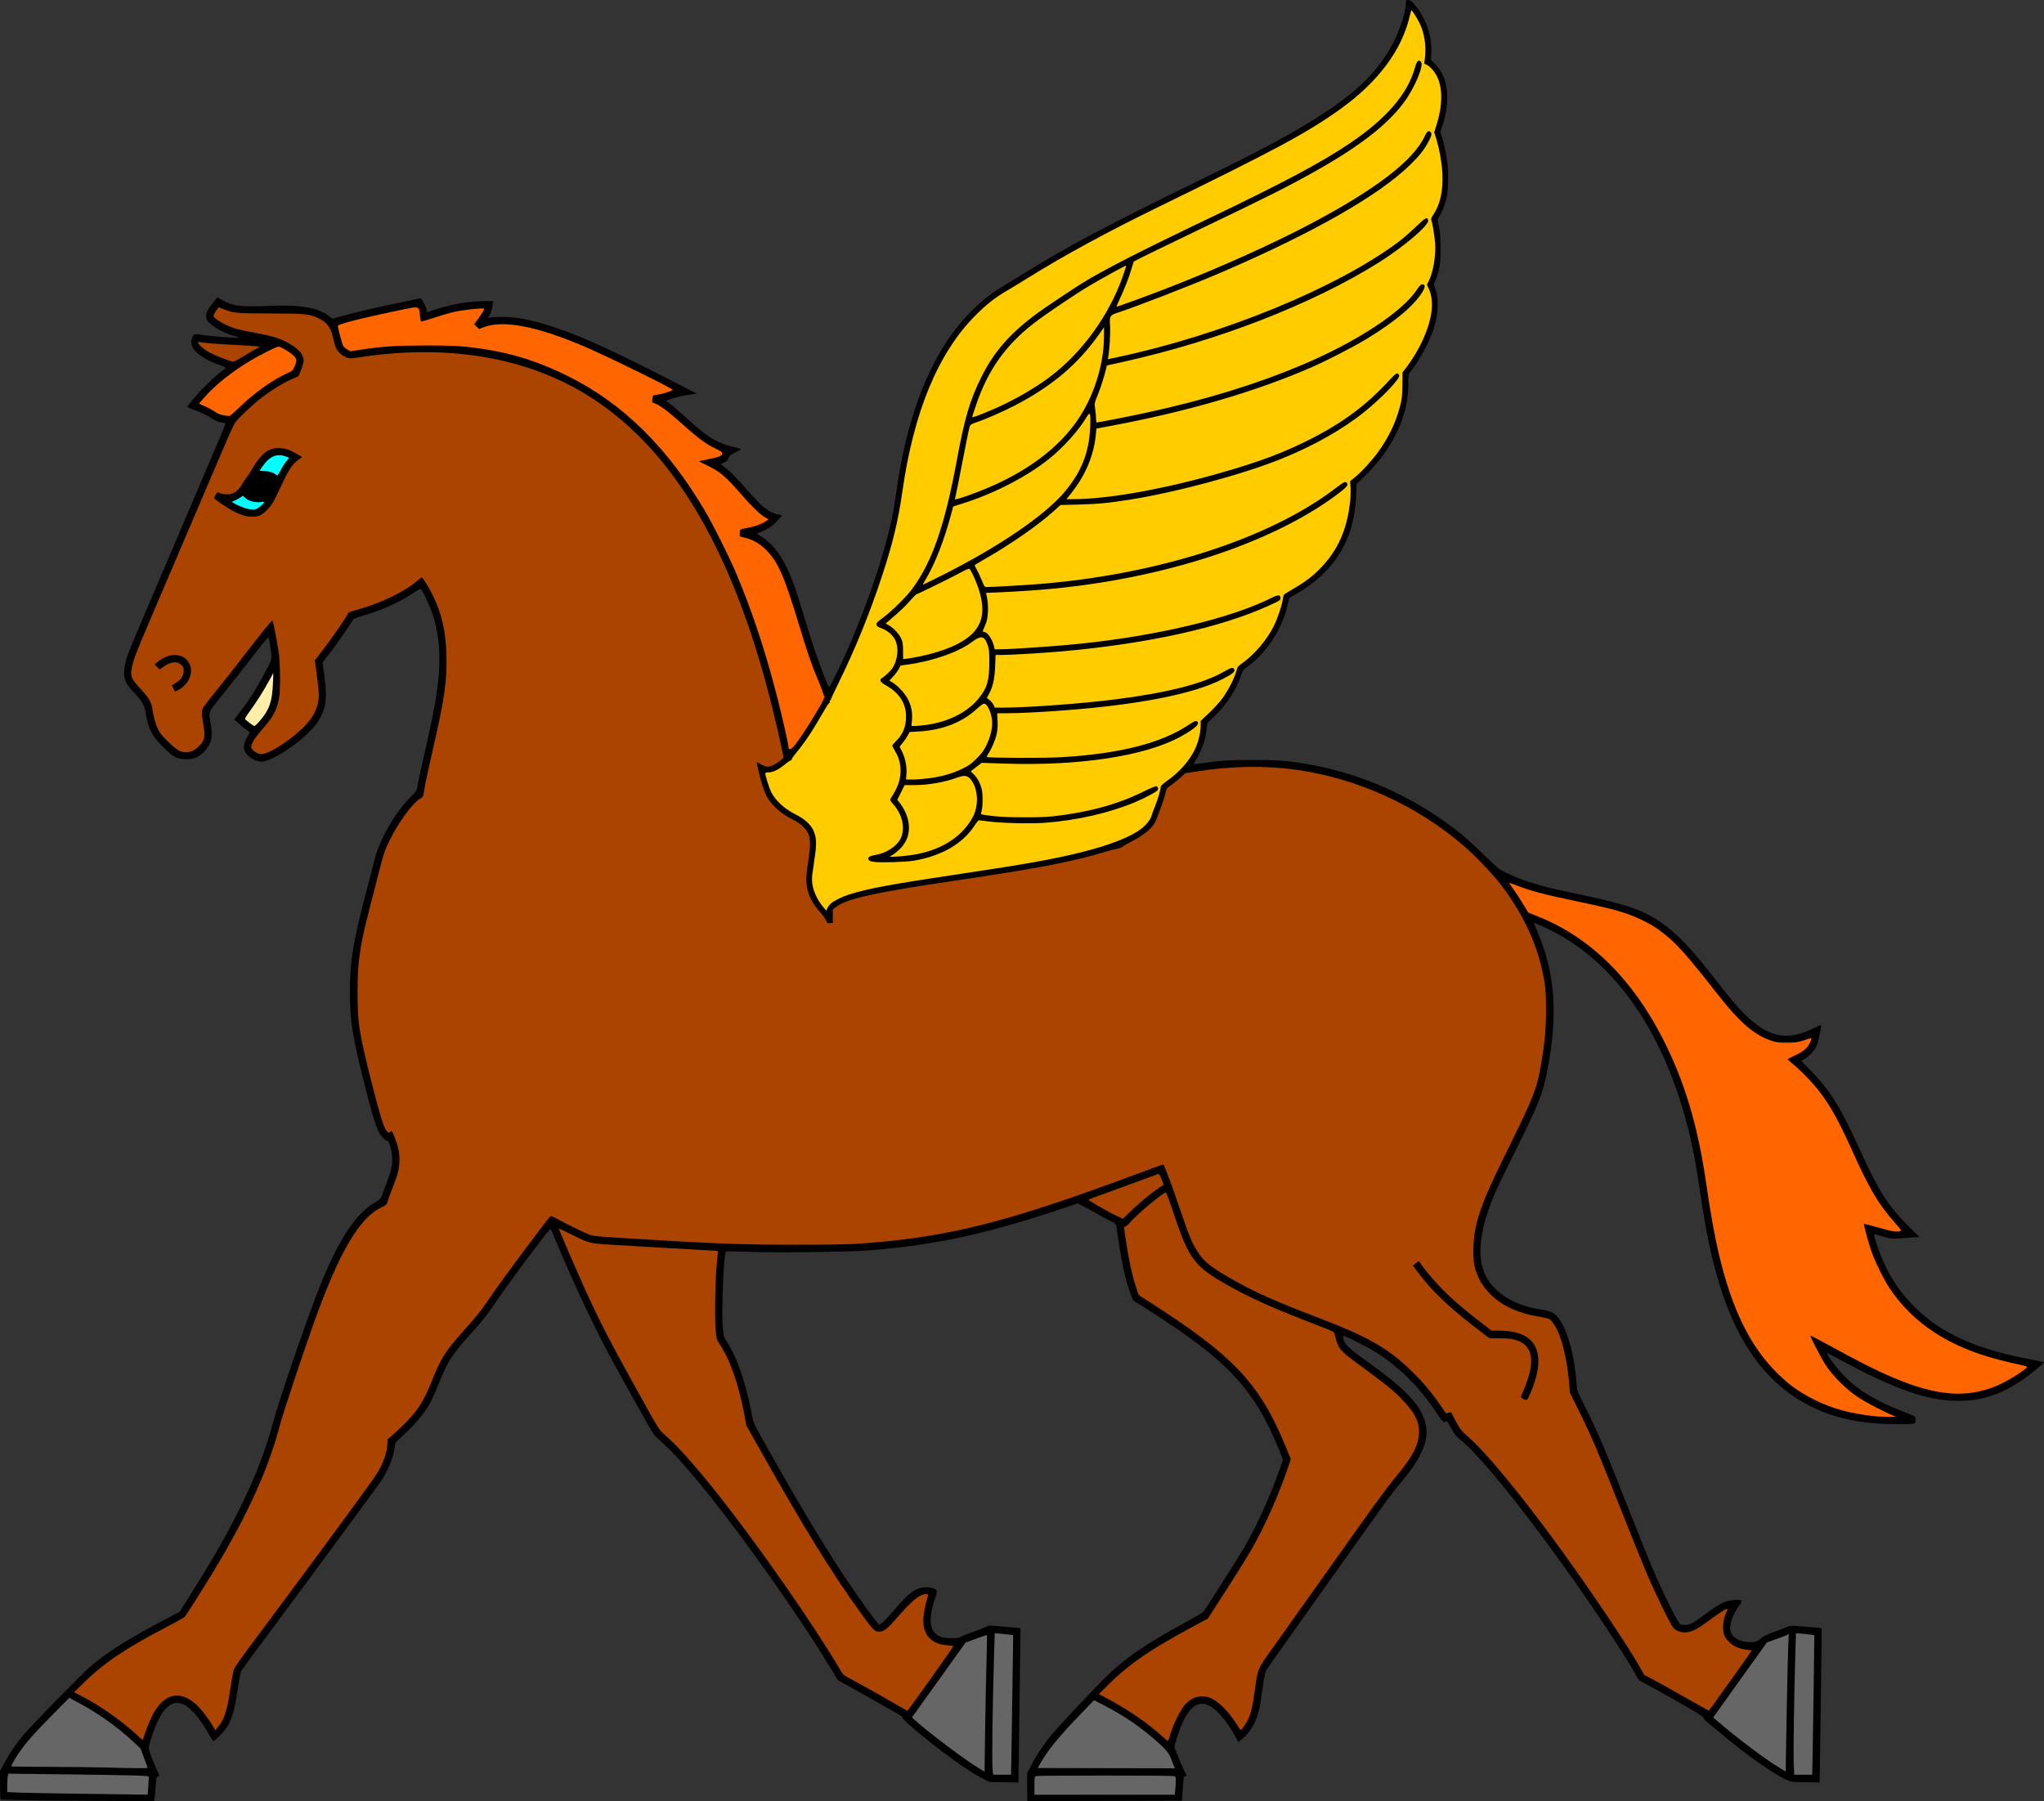
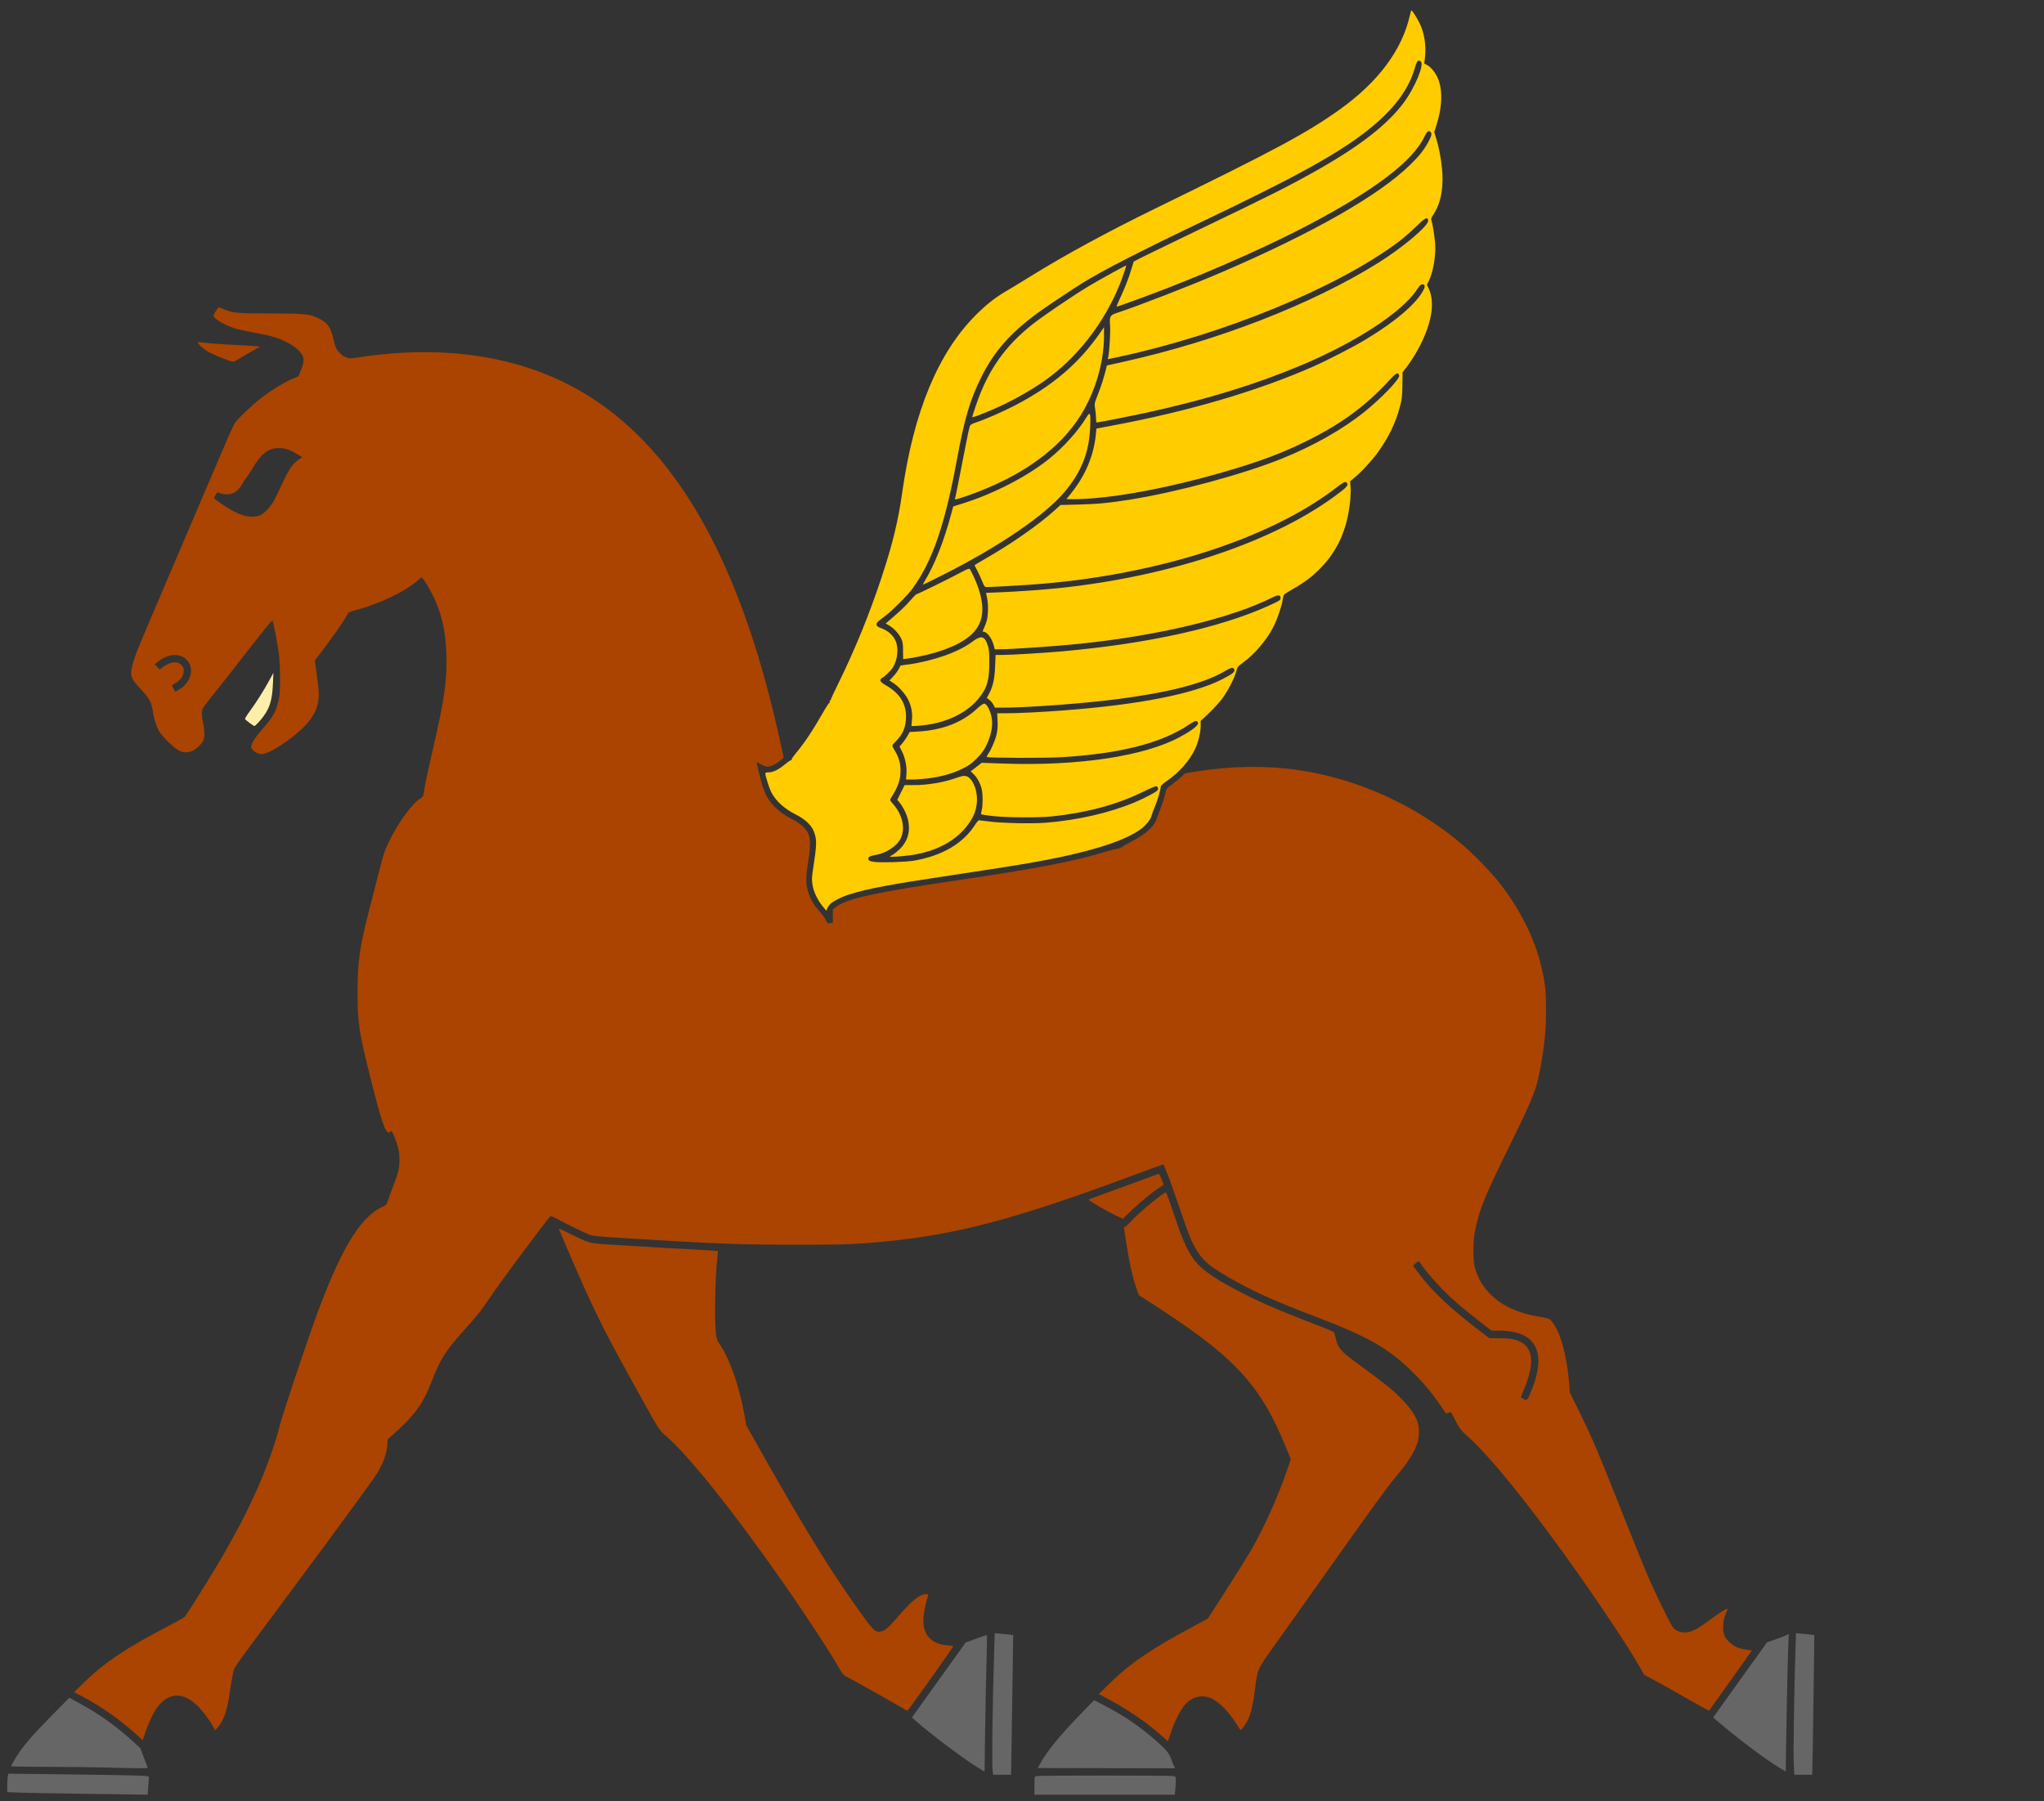
<svg xmlns="http://www.w3.org/2000/svg" version="1.1" viewBox="0 0 3411.9 3006.7">
  <rect x="0" y="0" width="3411.9" height="3006.7" fill="#333333" stroke="none" />
  <g stroke-width="1.333">
-     <path transform="translate(-193.85 -286.57)" d="m252.43 3292c-31.301-0.427-57.232-1.097-57.624-1.49-0.393-0.393-0.77-11.183-0.838-23.979l-0.124-23.265 7.275-13.519c9.27-17.228 18.353-30.667 30.982-45.841 14.742-17.712 100.56-105.32 114.94-117.33 29.254-24.443 62.979-45.347 129.66-80.369l16.692-8.767 17.245-27.089c37.176-58.397 62.219-102.21 85.262-149.18 25.224-51.413 41.68-94.285 53.957-140.57 9.752-36.765 58.52-178.68 77.963-226.87 31.962-79.218 60.11-121.69 93.098-140.47 6.016-3.425 8.542-5.737 9.471-8.667 0.697-2.198 4.424-12.096 8.283-21.996 7.995-20.511 10.011-28.668 9.983-40.399-0.032-13.335-5.095-31.601-8.759-31.601-3.3 0-10.089-7.141-13.796-14.511-6.008-11.944-12.424-33.56-25.398-85.567-18.736-75.104-22.816-101.44-22.816-147.27 0-51.774 5.332-84.459 27.402-167.98 5.426-20.533 11.694-44.833 13.929-54 7.753-31.8 34.211-78.278 58.183-102.21 11.508-11.489 12.285-12.617 13.144-19.091 0.886-6.679 5.345-27.165 19.451-89.358 20.984-92.521 22.711-145.49 6.433-197.34-4.322-13.766-17.72-42.481-20.279-43.464-0.873-0.335-7.309 3.217-14.302 7.893-21.826 14.593-50.95 27.55-83.195 37.012-8.055 2.364-14.868 4.877-15.142 5.586-1.46 3.784-30.032 44.995-39.85 57.477l-11.409 14.504 3.064 23.084c5.074 38.231 2.521 55.773-11.098 76.259-15.381 23.136-59.329 56.348-85.964 64.962-8.78 2.84-16.415 1.352-25.903-5.048-12.801-8.634-14.668-19.906-5.75-34.716l4.477-7.434-4.868-3.646c-2.677-2.005-8.595-6.884-13.15-10.842l-8.282-7.196 10.442-13.549c14.515-18.834 26.02-36.816 38.525-60.216 14.882-27.848 14.593-26.718 11.677-45.623-1.333-8.641-2.833-16.483-3.333-17.427-0.58-1.095-10.302 10.483-26.828 31.948-14.256 18.516-36.269 46.513-48.919 62.217-25.808 32.038-24.682 29.428-21 48.669 4.186 21.875 1.859 33.779-8.907 45.558-10.161 11.118-17.693 14.586-31.76 14.626-15.484 0.044-20.523-2.633-38.555-20.483-18.955-18.763-24.478-29.323-28.897-55.247-2.564-15.041-5.74-20.798-19.291-34.968-5.644-5.902-11.587-13.328-13.206-16.504-5.709-11.191-5.012-25.43 2.291-46.766 3.463-10.119 16.695-41.367 110.66-261.33 28.664-67.1 52.315-122.86 52.556-123.92 0.318-1.392-1.507-2.218-6.623-2.998-7.234-1.103-8.919-1.873-21.604-9.87-4.033-2.543-13.771-7.092-21.64-10.11l-14.306-5.487 4.013-5.473c12.596-17.179 44.228-48.616 57.99-57.634 4.154-2.721 3.593-3.262-7.391-7.118-33.346-11.708-51.258-27.922-46.903-42.458 2.991-9.984 3.379-10.155 17.653-7.784 10.807 1.795 52.338 5.016 61.532 4.773 1.678-0.044-1.356-1.264-6.743-2.711-13.087-3.515-25.312-9.194-35.611-16.543-10.428-7.441-12.596-10.42-12.59-17.295 5e-3 -6.022 2.502-10.718 12.188-22.924l6.524-8.221 7.641 4.601c16.133 9.715 32.517 11.866 75.459 9.907 54.858-2.503 84.88 2.507 103.53 17.279l5.089 4.03 17.196-4.659c25.745-6.975 51.701-13.02 91.7-21.354 19.8-4.125 36.9-7.761 38-8.078 2.267-0.654 10.667 15.65 10.667 20.705 0 2.03 0.604 2.731 1.919 2.227 1.055-0.405 8.705-2.887 17-5.515 26.181-8.296 53.649-12.7 79.213-12.7h12.903l-0.872 7.421c-0.48 4.082-2.401 10.438-4.269 14.125l-3.397 6.704 4.419-1.017c2.43-0.559 11.665-0.964 20.522-0.9 19.822 0.144 39.97 3.599 67.506 11.577 50.981 14.772 101.39 37.254 222.18 99.101l33.789 17.3-15.122 2.302c-14.358 2.186-35.828 8.129-35.755 9.897 0.019 0.453 2.869 2.748 6.333 5.1 3.465 2.352 15.299 12.48 26.299 22.505 39.68 36.164 51.44 42.992 89.333 51.87 3.885 0.91 3.705 1.086-6.216 6.099-8.657 4.375-10.449 5.868-11.743 9.79-1.153 3.495-2.969 5.326-7.418 7.479l-5.891 2.852 6.3 4.72c9.616 7.203 17.716 15.333 35.61 35.741 28.105 32.052 38.008 40.023 53.977 43.448l6.677 1.432-5.649 6.585c-9.358 10.91-20.335 18.18-34.847 23.081-2.06 0.696-1.067 1.732 5.333 5.564 16.063 9.618 30.062 26.204 41.544 49.222 10.579 21.207 15.369 35.013 39.091 112.67 12.007 39.305 30.666 89.333 33.318 89.333 1.616 0 23.596-45.625 35.65-74 22.947-54.018 42.01-107.07 55.576-154.67 11.244-39.453 15.443-59.336 21.401-101.33 14.45-101.86 42.835-185.32 84.324-247.93 25.336-38.232 59.626-71.597 94.296-91.753 5.133-2.984 21.633-13.049 36.667-22.366 70.625-43.769 132.59-76.62 287.33-152.33 115.25-56.386 163.17-82.284 212.67-114.94 57.34-37.828 90.704-71.836 113.17-115.36 11.886-23.027 21.388-52.678 21.47-67 0.027-4.631 0.317-5 3.926-5 3.066 0 5.208 1.534 10.047 7.199 19.518 22.846 30.099 53.095 28.319 80.96l-0.734 11.492 7.656 7.873c21.189 21.789 25.582 57.85 12.233 100.43l-3.889 12.404 2.505 8.156c3.769 12.273 7.562 30.596 9.373 45.276 2.064 16.733 0.946 47.784-2.144 59.546-2.523 9.605-8.405 23.425-12.353 29.028-2.532 3.593-2.531 3.789 0.081 15.639 2.064 9.358 2.67 17.283 2.752 36 0.115 25.876-1.199 34.74-7.714 52.047l-3.415 9.072 2.812 8.107c5.88 16.947 4.54 42.46-3.507 66.794-6.893 20.846-23.848 52.077-38.095 70.171-3.751 4.764-3.825 5.184-3.825 21.619 0 51.865-25.99 107.18-70.993 151.09l-15.275 14.906-0.764 19.094c-2.949 73.707-36.066 127.85-100.97 165.08-5.5 3.155-10.168 5.866-10.374 6.024-0.205 0.159-1.877 6.498-3.715 14.088-9.702 40.07-35.595 78.797-68.424 102.34-5.011 3.594-6.311 5.573-9.1 13.856-7.936 23.566-23.412 47.284-43.74 67.033l-12.352 12-0.911 8.667c-1.931 18.364-7.469 34.938-16.812 50.316-2.917 4.802-5.076 8.958-4.797 9.237 0.279 0.279 6.443-0.366 13.699-1.433 30.222-4.446 46.142-5.453 85.859-5.429 43.598 0.027 61.21 1.498 96.97 8.104 84.197 15.553 165.99 51.78 235.7 104.4 19.281 14.553 30.638 24.567 54.667 48.2 18.745 18.437 22.691 21.661 32.526 26.574 26.395 13.188 55.982 22.581 100.81 32.006 96.736 20.339 120.57 27.651 151.69 46.539 24.9 15.114 51.758 41.058 81.745 78.962 10.213 12.909 25.871 32.709 34.796 44 56.187 71.081 92.738 85.832 146.28 59.035 6.515-3.26 12.095-5.677 12.401-5.371 1.077 1.077-3.733 25.176-6.501 32.576-3.207 8.572-12.116 18.832-20.74 23.886l-5.754 3.372 15.708 16.183c33.332 34.34 49.902 61.059 82.389 132.85 30.588 67.593 46.969 93.285 80.841 126.79l18.321 18.121-22.921 1.669c-22.836 1.662-22.969 1.656-35.588-1.699-6.967-1.852-13.717-3.772-15-4.266-3.144-1.21-3.011-0.108 1.809 15.038 14.073 44.222 35.064 78.55 66.728 109.12 43.798 42.286 101.57 67.934 190.37 84.516 12.051 2.25 22.14 4.319 22.418 4.598 1.076 1.076-23.666 21.404-36.861 30.285-33.159 22.319-62.497 32.565-97.602 34.089-54.358 2.359-110.78-16.681-210.99-71.198-8.685-4.725-16.059-8.322-16.387-7.994-1.715 1.715 17.565 27.143 30.101 39.699 22.776 22.812 51.718 40.002 97.744 58.054 19.661 7.711 19.667 7.715 19.667 12.004 0 8.88 1.359 8.509-31.151 8.509-57.104 0-100.78-8.823-141.47-28.577-81.102-39.373-133.85-116.88-165.22-242.76-8.675-34.815-15.52-72.293-24.838-136-28.788-196.81-114.44-346.08-236.43-412-12.278-6.635-37.152-18.184-37.79-17.546-0.202 0.202 2.54 7.232 6.094 15.622 29.476 69.582 34.217 138.5 15.954 231.92-7.49 38.316-15.102 57.355-53.713 134.34-14.249 28.411-29.477 60.057-33.841 70.324-27.644 65.037-31.327 113.03-11.07 144.25 16.375 25.237 48.598 43.341 87.284 49.038 7.961 1.172 16.759 3.297 19.552 4.721 19.357 9.875 36.357 59.336 40.756 118.58 0.934 12.571 0.955 12.63 13.968 38.667 21.905 43.825 34.817 74.058 71.396 167.17 37.569 95.636 49.748 124.28 70.754 166.38 7.54 15.114 14.715 28.314 15.946 29.333 1.302 1.079 5.113 1.826 9.122 1.788 8.365-0.08 13.471-2.875 36.012-19.715 21.129-15.785 31.926-20.932 45.633-21.751 14.465-0.865 15.34 0.12 8.427 9.479-10.996 14.884-16.788 32.244-14.2 42.556 2.576 10.265 16.042 18.131 31.074 18.151 11.354 0.016 15.133-1.219 20.071-6.556 2.697-2.915 8.323-5.643 21.016-10.188 9.533-3.414 19.509-7.314 22.168-8.668 4.338-2.208 6.392-2.334 20-1.227 8.341 0.678 20.132 1.636 26.202 2.129 6.07 0.493 11.25 1.262 11.51 1.71 0.261 0.448-0.328 53.314-1.308 117.48-0.98 64.167-1.81 121.85-1.844 128.18l-0.061 11.51-24.269-0.544c-23.02-0.516-24.65-0.728-31.667-4.116-25.116-12.126-66.541-41.611-111.88-79.634-10.533-8.833-20.583-17.16-22.333-18.505-1.75-1.345-3.182-3.479-3.182-4.744 0-1.578-7.631-6.716-24.333-16.383-28.794-16.665-70.328-39.832-78.73-43.914-4-1.943-6.675-4.4-8.143-7.478-6.628-13.898-42.435-70.135-74.448-116.92-92.169-134.71-182.3-248.93-221.57-280.79-6.841-5.551-9.547-9.01-14.719-18.819-4.414-8.372-6.901-11.788-8.198-11.262-1.024 0.416-2.639 1.073-3.588 1.461-1.095 0.447-5.69-5.282-12.565-15.667-29.388-44.39-64.565-78.912-105.71-103.74-11.818-7.131-40.291-21.492-48.333-24.377-2.733-0.981-2.782-0.624-0.868 6.412 2.333 8.579 9.605 15.116 45.202 40.628 62.129 44.528 86.936 72.419 92.238 103.71 4.26 25.139-8.303 53.507-40.892 92.333-16.048 19.12-37.305 48.351-115.06 158.23-33.82 47.791-72.402 102.09-85.736 120.67-13.335 18.575-25.006 35.574-25.936 37.774-1.628 3.852-3.436 14.573-7.982 47.333-4.355 31.382-14.607 52.228-32.858 66.811l-4.892 3.909-5.659-10.36c-18.022-32.991-39.179-53.693-54.872-53.693-16.634 0-31.444 20.841-42.894 60.363l-3.389 11.697 5.802 15.012c3.191 8.256 7.983 19.343 10.649 24.637 4.496 8.928 4.653 9.625 2.164 9.625-1.476 0-2.757 0.15-2.847 0.333-0.089 0.183-0.84 9.333-1.667 20.333l-1.503 20-258 0.68-0.207-21.006c-0.228-23.088-0.033-27.305 1.308-28.323 0.495-0.376 3.202-5.484 6.017-11.35 6.994-14.579 22.456-37.396 35.795-52.821 14.598-16.881 61.1-66.434 83.754-89.25 34.209-34.453 68.246-58.14 138.16-96.142 14.814-8.053 27.798-15.649 28.853-16.88 3.53-4.119 56.637-87.638 67.651-106.39 21.36-36.369 45.182-88.975 60.634-133.89l4.832-14.046-5.885-14.621c-41.692-103.59-86.612-151.48-222.94-237.71l-21.366-13.513-3.628-9.324c-8.194-21.062-14.095-46.547-20.238-87.408-1.874-12.467-3.743-24.666-4.153-27.109-0.641-3.82-1.716-4.872-7.681-7.51-3.815-1.687-14.828-7.62-24.473-13.184-9.646-5.564-20.863-11.747-24.928-13.741l-7.39-3.624-28.389 9.505c-126.13 42.227-211.92 60.589-323.06 69.148-33.457 2.577-157.99 3.874-202.67 2.112-17.6-0.694-32.425-0.883-32.944-0.419-3.892 3.476-7.877 99.154-5.32 127.72 1.178 13.165 1.795 15.573 5.292 20.667 17.129 24.948 34.078 73.364 42.968 122.74 2.619 14.542 2.978 15.398 16.9 40.277 59.085 105.59 101.05 175.88 139.48 233.64 23.617 35.497 54.309 77.776 56.461 77.776 2.886 0 10.476-7.45 25.953-25.474 23.657-27.551 34.641-35.683 49.698-36.796 8.902-0.658 17.764 1.677 20.036 5.279 0.973 1.543 0.358 4.996-2.24 12.559-13.236 38.543-9.288 59.766 12.229 65.743 7.35 2.042 28.213 1.738 30.01-0.437 0.814-0.986 8.08-4.063 16.147-6.84 8.067-2.776 18.421-6.735 23.011-8.796l8.344-3.748 16.989 1.34c9.344 0.737 21.183 1.752 26.309 2.255l9.32 0.914-0.399 35.333c-0.22 19.433-0.952 70.433-1.627 113.33s-1.239 84.968-1.254 93.485l-0.027 15.484-48.717-0.924-13.308-6.835c-23.639-12.142-71.27-46.797-113.57-82.635-10.413-8.822-18.656-16.761-18.318-17.643 0.338-0.882-0.467-2.28-1.79-3.106-6.959-4.346-70.276-40.181-86.96-49.216-10.633-5.758-19.512-10.887-19.73-11.397-2.287-5.341-32.147-53.266-50.598-81.208-89.453-135.47-190.96-268.06-238.46-311.49-7.125-6.515-14.422-13.345-16.215-15.178-3.947-4.036-69.643-122-87.858-157.76-25.29-49.648-52.844-109.55-76.471-166.24-3.82-9.167-7.514-17.735-8.208-19.04-1.072-2.017-2.795-0.412-11.46 10.667-20.264 25.912-61.299 81.497-74.998 101.59-19.895 29.184-27.027 38.412-45.434 58.781-33.788 37.39-40.675 47.947-55.189 84.6-5.702 14.4-13.267 31.004-16.809 36.898-10.428 17.351-26.294 35.642-46.988 54.171-9.035 8.09-9.094 8.188-10.356 17.233-2.355 16.88-11.133 38.186-22.972 55.764-9.35 13.882-140.97 192.42-210.59 285.65-12.178 16.309-22.462 30.709-22.854 32-1.73 5.703-3.649 16.255-6.825 37.528-5.635 37.741-11.766 52.762-28.224 69.152-5.339 5.317-10.267 9.667-10.951 9.667-0.684 0-3.751-4.65-6.815-10.333-13.231-24.54-30.883-45.542-42.839-50.967-16.522-7.497-30.395 1.226-42.931 26.994-6.007 12.346-15.562 40.322-15.55 45.526 8e-3 3.384 7.327 23.032 13.824 37.113 4.306 9.331 4.524 10.333 2.253 10.333-2.885 0-3.533 2.98-4.784 22-0.434 6.6-1.102 13.65-1.484 15.667l-0.694 3.667-70.894-0.246c-38.992-0.135-96.504-0.595-127.8-1.021z" />
    <path transform="translate(-193.85 -286.57)" d="m1854.3 3013-0.881 27.809c-2.908 91.815-4.176 190.73-2.592 202.29l0.848 6.186h14.947 14.945l0.867-52.332c0.476-28.783 1.26-81.216 1.742-116.52l0.879-64.182-5.205-0.775c-2.862-0.426-9.782-1.159-15.377-1.627l-10.174-0.852zm1337.4 0.008-0.889 29.139c-2.149 70.466-3.649 170.71-2.816 188.14l0.906 19h14.992 14.992l0.865-43.666c0.476-24.017 1.26-76.449 1.742-116.52l0.877-72.848-5.205-0.775c-2.863-0.427-9.765-1.157-15.336-1.623l-10.129-0.848zm-12.012 1.336-3.865 1.963c-2.126 1.079-10.302 4.218-18.17 6.975l-14.307 5.014-89.859 125.42 5.234 4.48c36.697 31.41 81.668 65.224 106.57 80.133l9.334 5.588 0.266-21.652c0.147-11.908 0.903-54.35 1.68-94.316 0.776-39.967 1.795-81.878 2.264-93.137l0.854-20.471zm-1338.4 1.812c-0.294-0.294-8.431 2.389-18.084 5.963l-17.553 6.498-44.795 62.525-44.797 62.523 5.957 5.322c23.746 21.218 82.371 65.314 104.62 78.695l10.666 6.416 0.918-66.408c0.504-36.524 1.52-87.692 2.258-113.71 0.738-26.013 1.1-47.536 0.807-47.83zm-1531.7 104.61-28.893 29.258c-30.137 30.517-44.885 47.305-55.869 63.6-6.014 8.922-12.225 19.898-12.225 21.604 0 0.396 27.749 0.804 61.666 0.906 33.917 0.103 76.667 0.589 95 1.082 51.847 1.394 71.594 1.49 71.111 0.344-0.244-0.581-3.07-8.108-6.279-16.728l-5.834-15.674-12.166-11.223c-26.773-24.698-56.155-45.721-88.672-63.445l-17.84-9.723zm1710.5 4.02-21.803 22.58c-36.922 38.243-55.691 61.203-68.111 83.322l-4.158 7.406 229.32 0.43-1.795-3.621c-0.987-1.992-3.181-7.522-4.875-12.289-3.486-9.807-9.243-16.479-28.686-33.238-25.712-22.164-50.527-38.895-81.945-55.25l-17.943-9.34zm-1812.4 122.73-0.877 4.381c-0.482 2.41-0.877 9.344-0.877 15.408v11.025l20.334 0.811c11.183 0.445 58.134 1.305 104.33 1.91 46.2 0.606 89.793 1.204 96.875 1.33l12.875 0.231 0.922-13c0.507-7.15 1.011-14.199 1.123-15.666 0.196-2.564-0.873-2.699-27.795-3.508-15.4-0.463-68.256-1.311-117.46-1.883l-89.457-1.039zm1829.8 3.131c-56.041 0.002-111.91 0.273-113.91 0.81-2.888 0.774-3 1.37-3 15.982v15.178h117.14 117.14l0.852-9v-0.006c0.468-4.95 0.854-11.774 0.859-15.166 0.013-5.843-0.21-6.21-4.158-7-2.673-0.535-58.883-0.801-114.92-0.799z" fill="#666" />
-     <path transform="translate(-193.85 -286.57)" d="m3352 2648.9c-17.37-7.381-44.07-21.513-57.333-30.346-19.199-12.786-40.916-34.347-53.039-52.658-7.97-12.038-26.815-48.538-25.658-49.695 0.256-0.256 16.988 8.564 37.182 19.6 44.42 24.275 73.358 38.862 98.037 49.419 74.54 31.883 124.68 36.081 175.82 14.719 19.3-8.062 52.822-29.437 50.146-31.977-0.635-0.603-6.255-2.093-12.488-3.311-17.819-3.482-49.886-12.026-66.667-17.763-66.534-22.749-115.67-58.676-149.93-109.62-9.681-14.396-24.48-44.56-30.737-62.65-4.773-13.798-12.949-44.162-12.116-44.994 0.235-0.235 11.076 2.592 24.091 6.283 22.684 6.433 29.893 7.604 36.274 5.893 2.659-0.713 1.964-1.856-7.888-12.982-28.321-31.982-42.908-56.532-72.209-121.53-22.272-49.408-35.776-73.86-54.041-97.854-10.624-13.957-29.641-33.856-43.013-45.009-5.737-4.785-10.426-9.099-10.419-9.585 0.013-0.487 5.257-3.275 11.667-6.195 16.532-7.532 23.806-14.636 27.545-26.898 0.859-2.817 0.626-2.792-11.507 1.225-11.108 3.678-14.1 4.106-29.05 4.156-14.874 0.049-17.812-0.343-27.314-3.654-27.897-9.721-51.838-30.47-87.137-75.518-51.764-66.062-69.817-86.418-91.549-103.23-14.295-11.059-21.532-15.48-38.062-23.247-24.491-11.509-45.146-17.404-103.84-29.638-56.294-11.734-80.053-17.972-103.35-27.138-6.555-2.578-12.092-4.514-12.305-4.301-0.213 0.213 2.898 4.943 6.914 10.511 4.016 5.568 11.247 16.631 16.069 24.584l8.768 14.46 18.236 7.375c84.997 34.375 154.82 102.92 205.7 201.96 35.758 69.589 58.162 142.92 71.901 235.33 9.382 63.102 14.542 92.117 22.171 124.67 22.147 94.482 53.312 157.21 100.72 202.71 18.077 17.352 34.791 29.139 57.643 40.652 31.246 15.742 62.216 24.14 104.76 28.408 2.567 0.257 10.967 0.516 18.667 0.574l14 0.105-6.667-2.833z" fill="#f60" />
    <path transform="translate(-193.85 -286.57)" d="m2549.9 303.9c-0.433-1e-3 -1.552 3.447-2.486 7.664-12.921 58.286-53.136 112.24-118.01 158.35-55.283 39.287-106.39 66.727-304.04 163.23-83.459 40.749-154.72 79.513-214.67 116.77-13.2 8.204-29.714 18.246-36.697 22.316-18.917 11.027-33.471 22.457-51.328 40.314-62.846 62.845-103.74 161.41-122.76 295.88-6.738 47.639-16.017 85.957-34.02 140.5-20.607 62.432-44.379 120.89-72.244 177.65-7.38 15.033-13.314 27.784-13.186 28.334 0.128 0.55-0.348 1-1.059 1-0.71 0-0.914 1.049-0.453 2.332 0.461 1.283 0.349 1.893-0.246 1.353-0.595-0.539-5.097 6.06-10.006 14.666-17.906 31.392-31.528 51.936-45.496 68.613-4.312 5.148-7.84 10.187-7.84 11.197s-0.749 1.853-1.666 1.871c-0.917 0.019-5.268 3.034-9.668 6.701-10.468 8.725-19.682 13.266-26.928 13.266-4.51 0-5.738 0.484-5.738 2.264 0 3.499 6.636 24.436 9.637 30.402 7.471 14.859 22.193 28.283 41.693 38.014 15.018 7.494 25.798 17.719 29.715 28.189 5.268 14.079 5.099 20.484-1.715 65.039-1.702 11.129-1.84 15.794-0.689 23.334 1.783 11.684 8.248 25.596 16.684 35.902l6.393 7.814 1.666-3.961c0.916-2.178 3.379-5.586 5.475-7.574 4.82-4.574 18.572-11.563 29.809-15.148 32.481-10.364 69.662-17.272 188-34.928 109.9-16.398 155.15-24.511 201.33-36.092 47.49-11.909 81.097-25.104 99.564-39.094 8.399-6.362 15.982-16.102 17.236-22.137 0.384-1.848 2.801-8.366 5.369-14.484 4.543-10.824 9.83-28.918 9.83-33.644 0-1.421 4.297-5.353 10.92-9.994 20.532-14.387 37.457-33.679 46.498-53 5.284-11.291 9.248-27.592 9.248-38.023v-8.693l14.334-13.572c7.883-7.465 17.928-18.576 22.322-24.691 9.577-13.328 19.45-32.558 22.666-44.15 2.23-8.037 2.78-8.757 11.562-15.106 19.466-14.072 39.768-38.133 51.008-60.453 6.062-12.037 13.97-35.323 15.027-44.248 0.432-3.646 1.451-7.483 2.266-8.525s7.481-5.315 14.814-9.492c20.008-11.397 32.703-21.021 46.394-35.178 28.816-29.794 44.162-64.54 49.08-111.13 0.792-7.501 1.114-18.139 0.717-23.639l-0.723-10 8.125-6.668c11.357-9.319 28.925-28.512 39.074-42.688 17.01-23.759 28.663-47.933 35.656-73.978 3.702-13.787 4.144-17.507 4.391-36.879l0.275-21.545 5.988-7.787c22.391-29.124 39.087-66.167 42.322-93.893 1.752-15.015 0.27-27.49-4.516-37.986l-3.08-6.756 3.107-6.113c7.274-14.312 12.132-43.383 10.535-63.041-1.043-12.836-4.275-32.76-6.088-37.527-1.113-2.929-0.596-4.529 3.426-10.588 11.025-16.61 16.068-39.235 14.873-66.725-0.802-18.446-5.143-43.291-10.596-60.625l-3.106-9.869 3.623-11.332c10.403-32.545 10.779-62.355 1.031-81.707-4.154-8.247-10.871-16.017-16.432-19.004l-4.883-2.623 1.068-8.666c2.561-20.787-0.696-42.202-8.951-58.859-4.526-9.133-12.155-21.134-13.436-21.139zm12.674 83.93c0.874 0.082 1.829 0.611 2.924 1.52 6.12 5.08-9.976 43.806-28.572 68.744-27.309 36.622-72.746 71.992-144.9 112.8-46.534 26.317-79.083 42.694-198.67 99.957-51.829 24.819-105.72 51.168-107.02 52.33-0.195 0.174-1.903 5.655-3.795 12.182-4.223 14.568-10.809 31.505-19.26 49.535-3.523 7.517-5.992 13.666-5.484 13.666 1.84 0 56.286-19.961 85.537-31.359 85.235-33.213 173.95-73.028 237.36-106.53 108.7-57.427 171.54-105.38 190.7-145.51 4.427-9.276 6.753-11.277 9.988-8.592 3.134 2.601 2.339 6.595-3.404 17.131-7.325 13.438-14.913 22.977-30.244 38.012-52.142 51.132-162.58 114.03-315.7 179.81-51.03 21.92-138.7 55.938-174.14 67.568-11.265 3.697-12.188 5.524-11.057 21.908 0.747 10.817-0.921 39.482-2.973 51.082l-0.74 4.189 15.121-3.217c176.67-37.58 367.38-115.81 470.46-193 6.967-5.216 19.682-16.288 28.258-24.604 16.283-15.788 20.007-17.677 20.828-10.57 0.961 8.321-42.219 44.841-83.469 70.596-110.65 69.086-267.59 130.04-424.66 164.95l-28.156 6.258-1.115 4.604c-3.564 14.703-8.545 30.42-13.844 43.693-6.016 15.071-6.02 15.101-4.6 24.256 0.782 5.041 1.422 12.201 1.422 15.91 0 3.709 0.409 6.746 0.91 6.746 3.034 0 56.923-10.643 85.09-16.805 97.496-21.33 180.68-46.839 256.07-78.521 91.623-38.509 168.37-88.559 193.3-126.05 4.682-7.043 6.92-9.287 9.262-9.287 4.353 0 5.11 3.317 2.103 9.211-11.582 22.702-46.057 52.341-95.902 82.449-22.154 13.382-65.788 35.796-91.494 47-92.543 40.335-205.93 73.502-332.28 97.193l-26.389 4.947-0.969 9.934c-3.409 34.938-17.223 67.954-40.834 97.6l-8.229 10.334h11.016c58.76-0.029 152.94-16.937 249.46-44.785 62.221-17.952 99.929-32.068 142.89-53.492 56.787-28.32 97.421-58.405 136.11-100.78 10.958-12.001 14.039-13.44 15.943-7.439 1.681 5.297-29.068 37.487-58.053 60.771-36.493 29.316-84.963 56.739-138.22 78.203-64.738 26.09-173.56 55.499-251.78 68.045-36.133 5.795-54.804 7.61-86.65 8.424l-30.652 0.783-10.016 9.084c-26.628 24.155-72.682 56.268-116.57 81.277-9.23 5.26-16.781 9.868-16.781 10.24 0 0.372 1.723 3.75 3.83 7.506 2.107 3.756 5.825 11.78 8.262 17.83 4.196 10.416 4.647 10.998 8.502 10.986 9.321-0.029 57.944-2.782 82.738-4.686 200.23-15.369 388.01-75.528 498.41-159.67 12.747-9.715 16.308-11.829 18.064-10.728 5.271 3.303 3.397 6.597-9.399 16.506-104.36 80.816-280.21 140.74-471.08 160.52-26.193 2.715-68.974 5.731-97.426 6.869l-22.76 0.91 1.865 9.48c1.182 6.011 1.633 14.162 1.23 22.272-0.603 12.136-1.674 16.131-8.461 31.543-0.408 0.927 0.172 1.666 1.307 1.666 5.761 0 14 11.217 17.006 23.154l1.555 6.18 6.176-0.01c21.661-0.03 94.754-5.064 136.84-9.422 131.11-13.577 252.61-42.882 321.07-77.439 8.683-4.383 12.934-4.122 12.934 0.795 0 4.091-0.753 4.601-19.334 13.072-80.494 36.7-201.54 63.501-344.67 76.312-30.306 2.713-84.804 6.008-99.482 6.016l-12.15 0.01-0.74 19c-0.815 20.926-3.677 33.826-10.168 45.84l-3.695 6.838 4.531 3.615c2.491 1.988 5.505 5.659 6.697 8.16l2.168 4.547h12.086c42.72-0.01 133.92-6.726 191.42-14.105 85.977-11.033 144.16-25.979 178.84-45.938 12.744-7.334 15.069-7.868 17.17-3.941 2.053 3.837-2.553 7.666-19.883 16.531-48.256 24.684-139.4 42.606-264.79 52.068-38.244 2.886-74.741 4.715-94.148 4.719h-16.814l0.654 12.492c0.463 8.863 0.013 15.391-1.567 22.469-2.224 9.996-9.078 25.95-14.299 33.281-1.532 2.151-2.369 4.324-1.863 4.83 1.658 1.658 97.831 1.941 124 0.365 98.049-5.905 166.26-23.207 212.56-53.912 9.181-6.09 11.647-7.173 13.748-6.049 6.62 3.543-2.606 12.189-27.602 25.869-58.981 32.28-169.49 49.049-294.58 44.703l-36.848-1.279-9.191 7.104-9.193 7.101 5.299 5.174c5.896 5.757 11.023 15.553 13.182 25.186 1.918 8.557 1.872 26.674-0.086 34.449-0.875 3.475-1.32 6.59-0.988 6.922 0.332 0.332 8.66 1.601 18.506 2.822 21.755 2.698 77.191 3.088 99.9 0.703 57.708-6.06 108.28-19.648 150.41-40.408 11.96-5.894 22.624-10.377 23.697-9.965 2.848 1.093 3.776 4.538 1.848 6.861-2.538 3.058-21.818 13.216-37.758 19.894-42.489 17.802-95.357 29.942-148.87 34.188-23.365 1.854-72.812 0.754-94.668-2.106-8.433-1.103-16.011-2.011-16.842-2.018-0.831 0-4.131 4.011-7.334 8.928-19.671 30.196-54.169 50.259-100.49 58.447-13.041 2.305-55.724 3.689-66.666 2.162v-0.006c-8.053-1.124-10-2.224-10-5.656 0-3.035 2.827-4.327 14-6.395 15.627-2.892 32.049-13.422 38.738-24.836 9.633-16.437 5.114-40.922-10.914-59.141-5.772-6.561-6.136-7.378-4.463-10 12.307-19.278 16.298-30.592 16.312-46.244 0.013-12.241-2.701-22.072-8.953-32.439-2.596-4.306-4.721-8.53-4.721-9.389 0-0.859 2.747-4.237 6.106-7.506 11.591-11.283 16.772-24.005 16.772-41.191 0-22.287-11.222-39.456-34.23-52.373-8.887-4.989-10.921-9.07-5.869-11.773 4.639-2.483 14.646-12.156 17.869-17.274 8.271-13.133 10.3-32.397 4.744-45.049-3.931-8.952-12.426-16.51-23.154-20.596-6.725-2.562-8.304-3.737-8.604-6.412-0.306-2.731 1.465-4.606 10.639-11.275 13.558-9.856 39.582-35.452 48.799-47.994 33.713-45.876 54.516-106.06 74.898-216.67 12.678-68.804 21.959-100.01 41.045-138 21.291-42.383 47.94-72.615 93.652-106.24 11.157-8.208 56.048-38.27 72.969-48.865 34.019-21.302 97.167-53.715 205.7-105.58 131.16-62.685 195.73-97.032 243.72-129.65 59.904-40.711 94.502-80.829 106.88-123.94 2.755-9.591 4.652-13.365 7.275-13.119zm-488.9 342c-0.628-0.503-44.752 23.828-62.314 34.361-25.138 15.077-73.628 47.884-92.467 62.561-46.804 36.465-75.886 77.636-95.514 135.22-3.678 10.79-6.686 20.131-6.686 20.76 0 1.294 10.693-2.573 32.463-11.74 28.945-12.189 61.557-30.141 87.395-48.111 54.424-37.852 100.58-96.962 126.82-162.42 4.078-10.172 10.82-30.212 10.305-30.625zm-36.98 102.98-6.883 9.877c-35.473 50.9-79.061 88.038-141.46 120.53-19.9 10.362-49.952 23.51-65.41 28.617-6.962 2.3-9.377 3.77-10.332 6.281-0.685 1.803-3.312 13.889-5.838 26.861-12.952 66.523-18.035 91.922-18.799 93.912-0.723 1.885 0.722 1.716 10.272-1.209 6.113-1.873 19.348-6.611 29.41-10.529 78.529-30.576 136.53-73.848 169.69-126.59 24.78-39.42 39.352-88.976 39.352-133.84v-13.912zm-24.449 144.61c-1.106-0.068-2.82 2.247-5.342 6.481-12.817 21.517-37.612 49.072-61.543 68.398-36.745 29.675-92.009 58.235-144.88 74.873l-15.543 4.893-2.893 10.914c-12.129 45.773-27.5 85.074-44.033 112.58-2.314 3.85-3.833 7-3.375 7 0.458 0 15.658-7.468 33.777-16.594 93.206-46.946 169.85-99.272 202.66-138.35 27.942-33.282 40.8-65.891 42.522-107.84 0.636-15.508 0.487-22.242-1.355-22.355zm-200.26 258.68c-1.616-0.292-6.321 1.771-15.672 6.82-17.511 9.456-70.912 35.637-72.689 35.637-0.671 0-5.566 4.99-10.875 11.088-8.321 9.558-15.301 16.134-36.453 34.342l-3.984 3.428 5.934 3.477c7.753 4.544 16.523 14.159 20.1 22.039 2.307 5.082 2.872 8.951 2.936 20.106l0.078 13.811 7.307-0.859c4.019-0.472 13.32-2.103 20.668-3.623 40.943-8.47 72.08-22.128 88.273-38.721 17.455-17.886 20.501-41.038 9.758-74.182-3.57-11.013-11.74-29.194-14.871-33.094-0.109-0.136-0.277-0.226-0.508-0.268zm20.066 114.5c-3.791-0.204-8.614 2.274-15.17 7.24-22.88 17.334-65.176 32.239-108.28 38.156l-11.426 1.568-3.148 5.936c-1.732 3.265-5.93 8.9-9.328 12.52l-6.18 6.58 6.383 4.096c9.062 5.815 20.234 18.389 25.025 28.168 5.265 10.745 7.276 21.814 6.184 34.031l-0.863 9.666h5.055c2.78 0 10.457-0.662 17.057-1.467v-0.004c37.013-4.513 69.432-20.163 88.52-42.734 15.366-18.171 19.186-30.233 19.355-61.129 0.088-16.062-0.401-22.328-2.191-28.123-2.948-9.544-6.116-14.241-10.99-14.504zm4.457 110.63c-1.604 0-6.571 3.517-11.566 8.19-24.736 23.139-57.694 36.007-98.142 38.314l-14.559 0.83-3.268 6c-1.796 3.3-5.579 8.788-8.404 12.195l-5.137 6.195 4.012 8.027c5.483 10.972 8.341 25.204 7.479 37.248l-0.693 9.668h11.164c6.139 0 18.026-0.9 26.416-2 21.751-2.851 39.39-7.801 55.527-15.58 11.981-5.776 15.594-8.334 24.836-17.59 8.63-8.643 11.937-13.156 16.369-22.336 5.957-12.34 9.422-25.727 9.459-36.549 0.05-14.449-7.465-32.613-13.492-32.613zm-33.02 120.64c-3.017 0.027-6.676 0.94-11.465 2.701-21.512 7.912-48.864 12.658-72.936 12.658h-15.262l-12.207 24.539 4.484 5.473c2.467 3.01 6.305 9.361 8.529 14.113 11.156 23.841 7.825 46.788-9.141 62.971-4.15 3.959-9.478 8.198-11.84 9.42-2.362 1.221-4.295 2.536-4.295 2.922 0 0.874 19.95-0.489 33.334-2.277 48.782-6.518 85.66-28.735 104.54-62.973 11.356-20.596 9.397-50.574-4.258-65.17-2.788-2.98-5.604-4.411-9.482-4.377z" fill="#fc0" />
-     <path transform="translate(-193.85 -286.57)" d="m885.94 799.85c-4.843 0.248-12.631 1.944-25.344 4.592-63.486 13.224-103.41 23.413-102.97 26.279 0.754 4.891 6.943 28.376 8.414 31.928 0.96 2.318 3.99 5.356 7.15 7.17l5.484 3.147 16.666-2.508c38.077-5.731 60.274-7.186 109.33-7.164 36.335 0.016 52.444 0.578 69.332 2.414 63.915 6.949 113.17 21.377 170 49.803 90.468 45.249 165.06 119.12 227.25 225.06 13.358 22.752 39.218 74.396 50.424 100.69 26.679 62.609 49.333 130.63 69.037 207.31 8.833 34.372 19.285 80.563 19.285 85.221 0 5.798 4.597 4.292 10.855-3.555 12.85-16.11 48.048-73.066 48.203-78 0.029-0.917 0.704-1.674 1.498-1.685 0.912-0.013 0.857-0.394-0.148-1.033-0.876-0.557-2.182-3.397-2.902-6.312s-4.863-13.702-9.207-23.969c-9.753-23.052-16.905-43.943-31.498-92-25.136-82.777-35.034-104.65-56.484-124.83-9.914-9.325-19.632-14.685-32.963-18.182l-8.686-2.277v-5.602c0-6.218-0.356-5.981 12.666-8.44 12.115-2.288 23.354-6.254 29.752-10.5l5.754-3.818-6.42-3.74c-8.651-5.04-21.606-17.641-40.381-39.281-25.153-28.992-34.975-37.209-56.894-47.592-6.965-3.3-12.473-6.18-12.238-6.4 0.235-0.22 7.027-1.722 15.094-3.34 18.956-3.801 23.351-5.614 23.281-9.6-0.044-2.525-1.993-3.965-11-8.133-15.205-7.035-30.375-18.269-56.17-41.602-22.092-19.983-37.252-31.297-45.654-34.07-4.323-1.427-4.43-1.635-3.603-7.033 0.468-3.06 1.004-5.75 1.191-5.979s3.943-0.924 8.348-1.547c8.171-1.155 24.298-6.397 24.246-7.883-0.085-2.437-106.52-54.776-145.3-71.453-82.666-35.545-139.56-46.151-172.6-32.178l-5.266 2.227-4-3.998-4-4 6.598-9.434c9.195-13.144 10.662-15.701 9.607-16.756-1.369-1.369-31.727 1.793-47.008 4.896-7.333 1.49-23.133 5.977-35.109 9.971-11.976 3.993-22.238 6.973-22.805 6.623-0.567-0.35-1.434-5.006-1.93-10.346-0.919-9.905-0.82-13.508-8.893-13.094zm-227.19 65.385c-3.536 0-30.503 13.528-48.145 24.152-30.334 18.267-57.14 39.685-75.307 60.168-5.193 5.854-9.259 10.814-9.035 11.021 0.224 0.208 4.308 2.003 9.074 3.988 4.767 1.985 12.147 5.974 16.4 8.863 7.088 4.814 12.885 6.602 24.789 7.644 1.021 0.089 8.96-6.734 17.641-15.164 24.658-23.945 55.652-45.892 80.311-56.865 7.222-3.214 8.193-4.153 11.004-10.666 4.372-10.131 4.078-12.708-2.115-18.6-5.906-5.619-21.012-14.543-24.617-14.543z" fill="#f60" />
    <path transform="translate(-193.85 -286.57)" d="m559.08 799.51-3.139 3.859c-1.726 2.123-3.873 5.59-4.771 7.703-1.533 3.604-1.35 4.078 2.934 7.639 7.391 6.143 23.769 14.097 35.18 17.086 5.835 1.528 20.245 4.553 32.021 6.721 25.112 4.622 36.578 7.956 49.367 14.359 19.819 9.924 30.03 20.694 29.971 31.613-0.016 2.996-1.948 10.037-4.334 15.795l-4.305 10.387-10.488 4.541c-14.062 6.087-31.854 16.856-48.824 29.555-15.53 11.62-41.035 35.559-46.66 43.795-2.003 2.933-10.884 22.434-19.736 43.334-8.852 20.9-43.055 101-76.006 178-67.255 157.16-71.227 166.77-74.959 181.36-4.91 19.198-3.711 23.087 12.527 40.621 15.136 16.344 18.741 22.692 20.824 36.686 2.136 14.347 6.783 28.553 12 36.684 5.474 8.531 25.679 27.587 32.656 30.801 10.865 5.004 22.08 2.408 32.205-7.457 10.448-10.179 11.519-16.127 7.168-39.807-2.727-14.841-2.5-20.564 1.035-26.221 1.145-1.833 11.765-15.333 23.6-30 11.835-14.667 32.843-41.367 46.684-59.334 26.777-34.758 42.996-54.666 44.537-54.666 0.97 0 6.39 27.224 10.354 52 2.854 17.844 3.267 66.124 0.666 78-4.722 21.56-9.124 29.751-27.139 50.506-11.717 13.499-16.26 20.073-18.387 26.596-1.537 4.715-1.427 5.357 1.473 8.461 4.279 4.581 10.007 7.371 15.129 7.371 9.389 0 35.071-14.962 56.955-33.182 27.404-22.815 38.387-42.029 38.387-67.15 0-4.236-1.505-18.652-3.346-32.033l-3.348-24.33 5.396-6.785c18.966-23.846 48.048-65.419 49.945-71.396 0.518-1.633 4.237-3.248 12.381-5.377 39.74-10.389 81.781-30.36 103.38-49.111 3.528-3.062 6.917-5.568 7.529-5.568 0.613 0 3.81 4.349 7.104 9.666 22.278 35.961 32.476 71.399 33.91 117.83 1.358 43.961-2.851 73.886-22.289 158.5-9.863 42.932-14.021 62.734-15.402 73.334-0.776 5.959-1.437 7.021-6.225 10-13.383 8.328-35.243 38.233-50.848 69.564-8.052 16.168-9.616 20.77-17.361 51.102-4.682 18.333-11.88 46.348-15.994 62.254-16.5 63.786-20.097 88.515-20.139 138.41-0.044 53.338 1.95 66.454 22.822 150 11.782 47.16 19.895 74.266 24.443 81.668 2.638 4.293 5.78 5.572 7.369 3 1.733-2.804 3.166-1.002 7.154 9 6.095 15.283 8.18 24.901 8.158 37.613-0.025 14.36-2.195 23.538-10.482 44.31-3.631 9.102-7.553 19.817-8.715 23.812-2.058 7.076-2.344 7.375-11.113 11.602-37.383 18.019-71.031 75.945-113.65 195.66-19.226 54.003-50.78 149.14-55.498 167.33-18.581 71.636-53.325 148.71-108.19 240-16.375 27.247-47.749 76.962-50.688 80.32-1.117 1.276-13.119 8.079-26.672 15.115-69.979 36.33-106.91 60.916-140.19 93.316l-17.938 17.467 13.912 7.291c29.616 15.522 61.154 37.494 87.246 60.783l13.332 11.9 5.406-15.43c2.974-8.486 8.02-20.438 11.215-26.559 18.657-35.742 45.477-42.174 72.617-17.416 8.589 7.835 20.593 23.263 27.523 35.377l4.375 7.645 4.492-5.195c10.124-11.712 15.471-27.944 20.406-61.947 1.543-10.633 3.719-23.405 4.836-28.381 2.277-10.145-0.812-5.646 59.951-87.291 108.72-146.08 173.05-233.91 181.38-247.63 9.175-15.117 15.186-31.895 16.115-44.986l0.729-10.287 11.48-10.277c34.167-30.591 46.957-48.386 61.609-85.717 14.809-37.729 22.909-50.763 51.523-82.914 27.874-31.319 29.541-33.416 47.076-59.184 19.063-28.013 88.334-121.17 99.938-134.4 0.516-0.588 6.577 2.009 13.469 5.771 13.916 7.598 41.31 20.966 51.354 25.058 5.436 2.215 14.096 3.123 52.51 5.502 158.2 9.795 198.76 11.366 292.67 11.348 66.488-0.013 88.795-0.479 113.98-2.387 142.37-10.78 238.99-35.313 453.04-115.04 24.398-9.087 44.878-16.522 45.512-16.522 0.633 0 1.466 1.051 1.852 2.334 0.385 1.283 3.204 8.333 6.262 15.666 3.058 7.333 11.834 31.885 19.502 54.559 15.817 46.769 20.412 57.939 29.949 72.807 11.624 18.121 23.322 27.122 66.406 51.088 32.659 18.167 68.015 33.765 129.46 57.121 88.296 33.56 121.93 52.611 161.84 91.652 18.641 18.238 32.946 35.234 47.734 56.717l9.49 13.789 4.074-1.42c2.383-0.831 4.254-0.913 4.506-0.199 0.236 0.671 3.87 7.578 8.074 15.348 6.543 12.093 9.096 15.387 17.728 22.875 45.864 39.784 140.9 161.83 233.88 300.33 27.627 41.156 43.529 66.081 54.639 85.641l7.746 13.641 15.494 8.184c8.521 4.502 32.791 18.067 53.932 30.144 21.141 12.077 38.612 21.755 38.822 21.508 1.904-2.24 71.406-99.848 71.406-100.28 0-0.315-3.749-1.004-8.332-1.529-13.064-1.497-21.996-5.46-29.699-13.178-4.823-4.832-7.294-8.626-8.551-13.135-2.591-9.29-1.249-23.866 3.086-33.531 1.942-4.33 3.251-8.153 2.908-8.496-1.107-1.107-13.002 6.432-30.078 19.064-19.76 14.617-28.53 19.274-38.172 20.27-8.797 0.908-17.672-2.146-22.332-7.684-4.762-5.66-29.462-56.26-43.582-89.283-6.741-15.767-25.982-63.373-42.756-105.79-38.432-97.184-49.288-122.73-69.773-164.21l-16.463-33.334-0.893-12.666c-2.008-28.53-8.065-59.871-15.65-80.973-4.377-12.175-12.555-25.802-17.295-28.818-1.697-1.08-9.683-2.973-17.75-4.209-32.475-4.975-60.481-17.572-79.037-35.551-14.333-13.887-22.939-28.213-27.898-46.449-3.571-13.129-3.19-45.47 0.752-63.84 7.404-34.506 16.694-57.134 57.541-140.16 41.034-83.408 45.137-94.129 52.562-137.33 5.914-34.409 7.879-56.104 7.967-88 0.091-32.939-1.461-46.751-8.465-75.387-11.325-46.302-34.959-93.335-68.596-136.51-13.265-17.027-42.107-47.06-60.17-62.654-77.532-66.935-176.76-112.27-277.32-126.69-53.924-7.734-111.45-6.83-170.32 2.674l-17.627 2.846-7.777 7.199c-4.277 3.96-11.27 9.573-15.537 12.471-7.621 5.175-7.796 5.437-9.908 14.789-1.183 5.236-4.495 15.611-7.361 23.057-2.866 7.445-6.169 16.237-7.34 19.537-4.401 12.402-18.538 25.007-40.709 36.295-6.965 3.546-13.883 7.567-15.375 8.936-1.492 1.369-5.413 2.913-8.713 3.434-3.3 0.52-13.801 3.295-23.334 6.164-52.606 15.831-112.46 27.252-247.33 47.191-134.63 19.904-181.2 30.17-199.1 43.891l-5.568 4.268v11.244 11.244l-4.709 0.397c-4.298 0.362-4.856 3e-4 -6.377-4.213-0.917-2.535-4.981-8.326-9.033-12.867-10.403-11.659-16.185-20.839-19.961-31.697-5.078-14.601-5.366-25.398-1.369-51.332 4.422-28.693 4.497-40.649 0.307-49.646-4.093-8.789-14.096-17.628-27.094-23.938-17.614-8.551-33.477-22.746-41.629-37.254-4.513-8.032-9.69-23.491-13.436-40.115-1.487-6.6-3.029-13.409-3.426-15.131-0.718-3.112-0.677-3.105 6.498 1 3.971 2.272 9.117 4.131 11.436 4.131 5.218 0 15.162-4.961 21.795-10.875l5.002-4.459-6.111-27.939c-63.739-291.48-167.73-479.59-317.55-574.45-104.68-66.275-237.72-88.739-387.51-65.426-12.035 1.873-13.652 1.864-18.85-0.121-6.806-2.599-14.937-10.158-17.484-16.254-1.015-2.429-3.041-9.553-4.506-15.834-4.428-18.991-9.595-25.973-24.662-33.328-14.814-7.232-22.037-7.956-80-8.021-56.96-0.064-61.488-0.471-77.797-6.975l-8.461-3.373zm-33.492 57.914c-4.929 0.376 6.831 12.004 19.422 18.344 10.816 5.446 34.546 14.598 38.189 14.729 1.024 0.037 7.623-3.474 14.666-7.803 7.043-4.329 16.652-9.984 21.354-12.566l8.549-4.695-4.549-0.736c-2.502-0.404-17.748-1.368-33.881-2.143-29.83-1.431-56.241-3.515-61.666-4.865-0.885-0.22-1.574-0.303-2.084-0.264zm133.37 177.17c10.086-0.036 18.135 2.552 30.238 9.723l9.191 5.445-3.18 2.068c-12.628 8.215-18.618 16.708-31.314 44.4-5.409 11.797-11.797 24.696-14.195 28.664-5.451 9.021-14.555 18.367-21.186 21.75-6.458 3.294-19.116 3.326-29.174 0.07-4.033-1.306-10.633-4.052-14.666-6.102-10.677-5.426-33.336-20.735-33.33-22.52 3e-3 -0.841 1.182-3.457 2.619-5.814 2.595-4.256 2.645-4.273 7.285-2.334 2.57 1.074 7.924 1.953 11.898 1.953 10.053 0 18.459-5.701 24.58-16.668 2.456-4.4 5.84-9.499 7.523-11.332 1.683-1.833 5.305-7.233 8.047-12 15.828-27.512 27.736-37.241 45.662-37.305zm-172.95 345.45c6.548 0.065 12.6 2.08 17.422 6.137 16.728 14.076 10.04 41.175-13.057 52.9l-4.299 2.184-2.668-5.232-2.67-5.231 6.648-4.268c8.53-5.474 12.227-10.754 12.975-18.533 0.508-5.29 0.065-6.857-2.959-10.451-6.567-7.805-17.951-7.079-30.576 1.947l-6.514 4.656-4.152-4.219-4.154-4.217 4.418-3.744c9.388-7.955 20.016-12.025 29.586-11.93zm1641.8 866.09c-0.643 0.128-21.27 7.698-45.836 16.82-24.567 9.122-50.366 18.564-57.332 20.982-6.967 2.418-13.11 4.772-13.65 5.231-1.212 1.027 30.284 19.373 45.682 26.607 6.215 2.92 11.373 5.343 11.461 5.385 0.088 0.041 5.893-5.52 12.9-12.359 16.251-15.86 42.544-37.028 53.85-43.355 1.453-0.813 1.05-2.836-2.047-10.277-2.121-5.096-4.384-9.162-5.027-9.033zm12.184 31.117c-4.651 0.057-47.361 35.653-59.434 49.533-3.723 4.281-7.628 7.783-8.678 7.783-2.36 0-2.513-2.494 1.455 23.75 4.913 32.494 10.314 57.538 16.154 74.922l5.15 15.328 10.459 6.666c79.15 50.449 122.49 83.172 155.13 117.13 33.509 34.868 56.574 72.391 80.26 130.56l8.021 19.695-6.033 17.637c-15.476 45.248-39.271 98.049-61.168 135.73-5.723 9.849-24.094 39.207-40.822 65.24l-30.414 47.334-27.049 14.553c-68.809 37.021-104.34 61.439-138.38 95.111l-16.668 16.484 5.334 2.731c38.397 19.653 75.459 44.647 101.33 68.34 4.4 4.029 8.299 7.346 8.666 7.371 0.367 0.025 2.459-5.795 4.649-12.938 5.239-17.085 16.332-39.279 23.928-47.865 11.137-12.59 25.966-16.862 40.854-11.768 13.672 4.679 31.797 22.448 45.416 44.524 3.201 5.188 6.267 9.439 6.812 9.445 1.624 0.019 9.111-10.818 12.51-18.107 4.699-10.077 7.845-23.937 11.102-48.912 4.598-35.262 4.213-34.353 29.551-69.635 12.112-16.867 51.333-72.068 87.158-122.67 80.536-113.75 102.96-144.66 117.59-162.05 29.234-34.76 39.74-55.09 39.584-76.611-0.138-19.048-8.415-34.012-31.768-57.43-13.751-13.789-25.58-23.136-76.654-60.57-19.616-14.377-25.876-21.421-29.148-32.797-1.456-5.062-2.996-10.762-3.424-12.666-0.684-3.045-2.99-4.312-19.137-10.518-58.881-22.63-92.166-36.44-117.03-48.553-48.044-23.409-77.908-41.871-91.494-56.562-15.531-16.794-24.168-34.896-41.303-86.57-6.14-18.517-11.773-33.66-12.518-33.65zm-1013.3 60.236c-0.439 0.518 26.118 62.334 40.721 94.783 25.561 56.802 43.028 90.894 88.615 172.96 40.229 72.423 37.205 67.633 49.443 78.35 39.273 34.392 113.64 127.56 196.08 245.65 36.63 52.473 77.856 115.38 92.449 141.08 6.311 11.111 7.758 12.767 13.854 15.84 9.579 4.83 62.098 34.205 82.775 46.299 9.515 5.566 17.615 10.086 18 10.045 0.385-0.041 17.904-24.188 38.932-53.658 21.027-29.47 37.946-53.867 37.598-54.215-0.348-0.348-5.431-1.045-11.293-1.549-13.032-1.12-23.147-5.678-29.764-13.408-11.457-13.385-11.845-33.146-1.348-68.762 0.785-2.663 0.414-3-3.314-3-10.531 0-22.862 10.042-48.16 39.221-14.936 17.227-20.464 21.93-27.031 22.996-9.099 1.477-11.817-0.877-30.145-26.117-52.288-72.01-97.961-146.09-178.45-289.43l-16.096-28.666-2.836-15.908c-9.036-50.694-24.716-95.15-42.92-121.69-3.285-4.789-4.051-7.677-5.307-20-1.961-19.25-0.697-90.103 2.039-114.31 1.154-10.214 1.911-18.757 1.682-18.986-0.229-0.229-12.372-1.04-26.984-1.803-29.544-1.542-96.306-5.418-149.24-8.664-39.384-2.415-37.543-1.931-71.809-18.955-9.428-4.684-17.298-8.329-17.49-8.102zm1435.3 54.449c0.392-0.02 1.699 1.614 2.906 3.631 4.654 7.773 23.05 29.604 36.084 42.82 17.284 17.526 33.306 31.417 60.725 52.656l21.76 16.857 12.24 0.047c32.984 0.125 53.122 9.365 61.604 28.264 8.376 18.664 4.865 45.185-10.596 80.024-3.618 8.152-4.656 8.706-10.436 5.57v-2e-3c-2.017-1.094-3.666-2.485-3.666-3.094 0-0.609 1.73-4.94 3.846-9.625 2.115-4.685 5.739-14.455 8.055-21.711 11.056-34.639 4.547-55.843-19.52-63.578-7.255-2.332-12.625-2.951-27.094-3.123l-18.045-0.215-11.289-8.545c-52.146-39.476-82.787-68.097-106.26-99.262l-9.98-13.25 4.479-3.715c2.463-2.043 4.8-3.73 5.191-3.75z" fill="#a40" />
    <path transform="translate(-193.85 -286.57)" d="m628.49 1488.9c15.058-17.706 19.698-31.341 20.985-61.667l0.736-17.333-6.886 12.566c-9.65 17.612-21.743 36.747-32.248 51.026-4.928 6.698-8.632 12.707-8.232 13.353 1.411 2.283 14.089 11.72 15.746 11.72 0.924 0 5.379-4.35 9.9-9.667z" fill="#fea" />
-     <path transform="translate(-193.85 -286.57)" d="m659.98 1046.4c-9.3 0.018-17.757 5.19-25.637 15.611-3.85 5.091-7 9.622-7 10.068-1.6e-4 0.446 3.536 0.861 7.857 0.922 7.82 0.111 14.398 2.142 19.469 6.012 2.538 1.937 2.894 1.584 7.742-7.705 2.795-5.354 7.141-12.141 9.658-15.082l4.576-5.348-5.346-2.139c-3.913-1.566-7.681-2.347-11.32-2.34zm-60.688 67.881-4.975 3.238c-2.736 1.781-6.955 4.038-9.375 5.016l-4.398 1.777 5.732 3.328c8.782 5.099 22.384 9.568 29.217 9.6 4.866 0.022 7.212-0.816 11.238-4.016 2.799-2.224 5.935-5.252 6.969-6.729 1.829-2.611 1.699-2.661-4.801-1.799-9.041 1.199-19.403-1.456-25.061-6.424l-4.547-3.992z" fill="#0ff" />
  </g>
</svg>